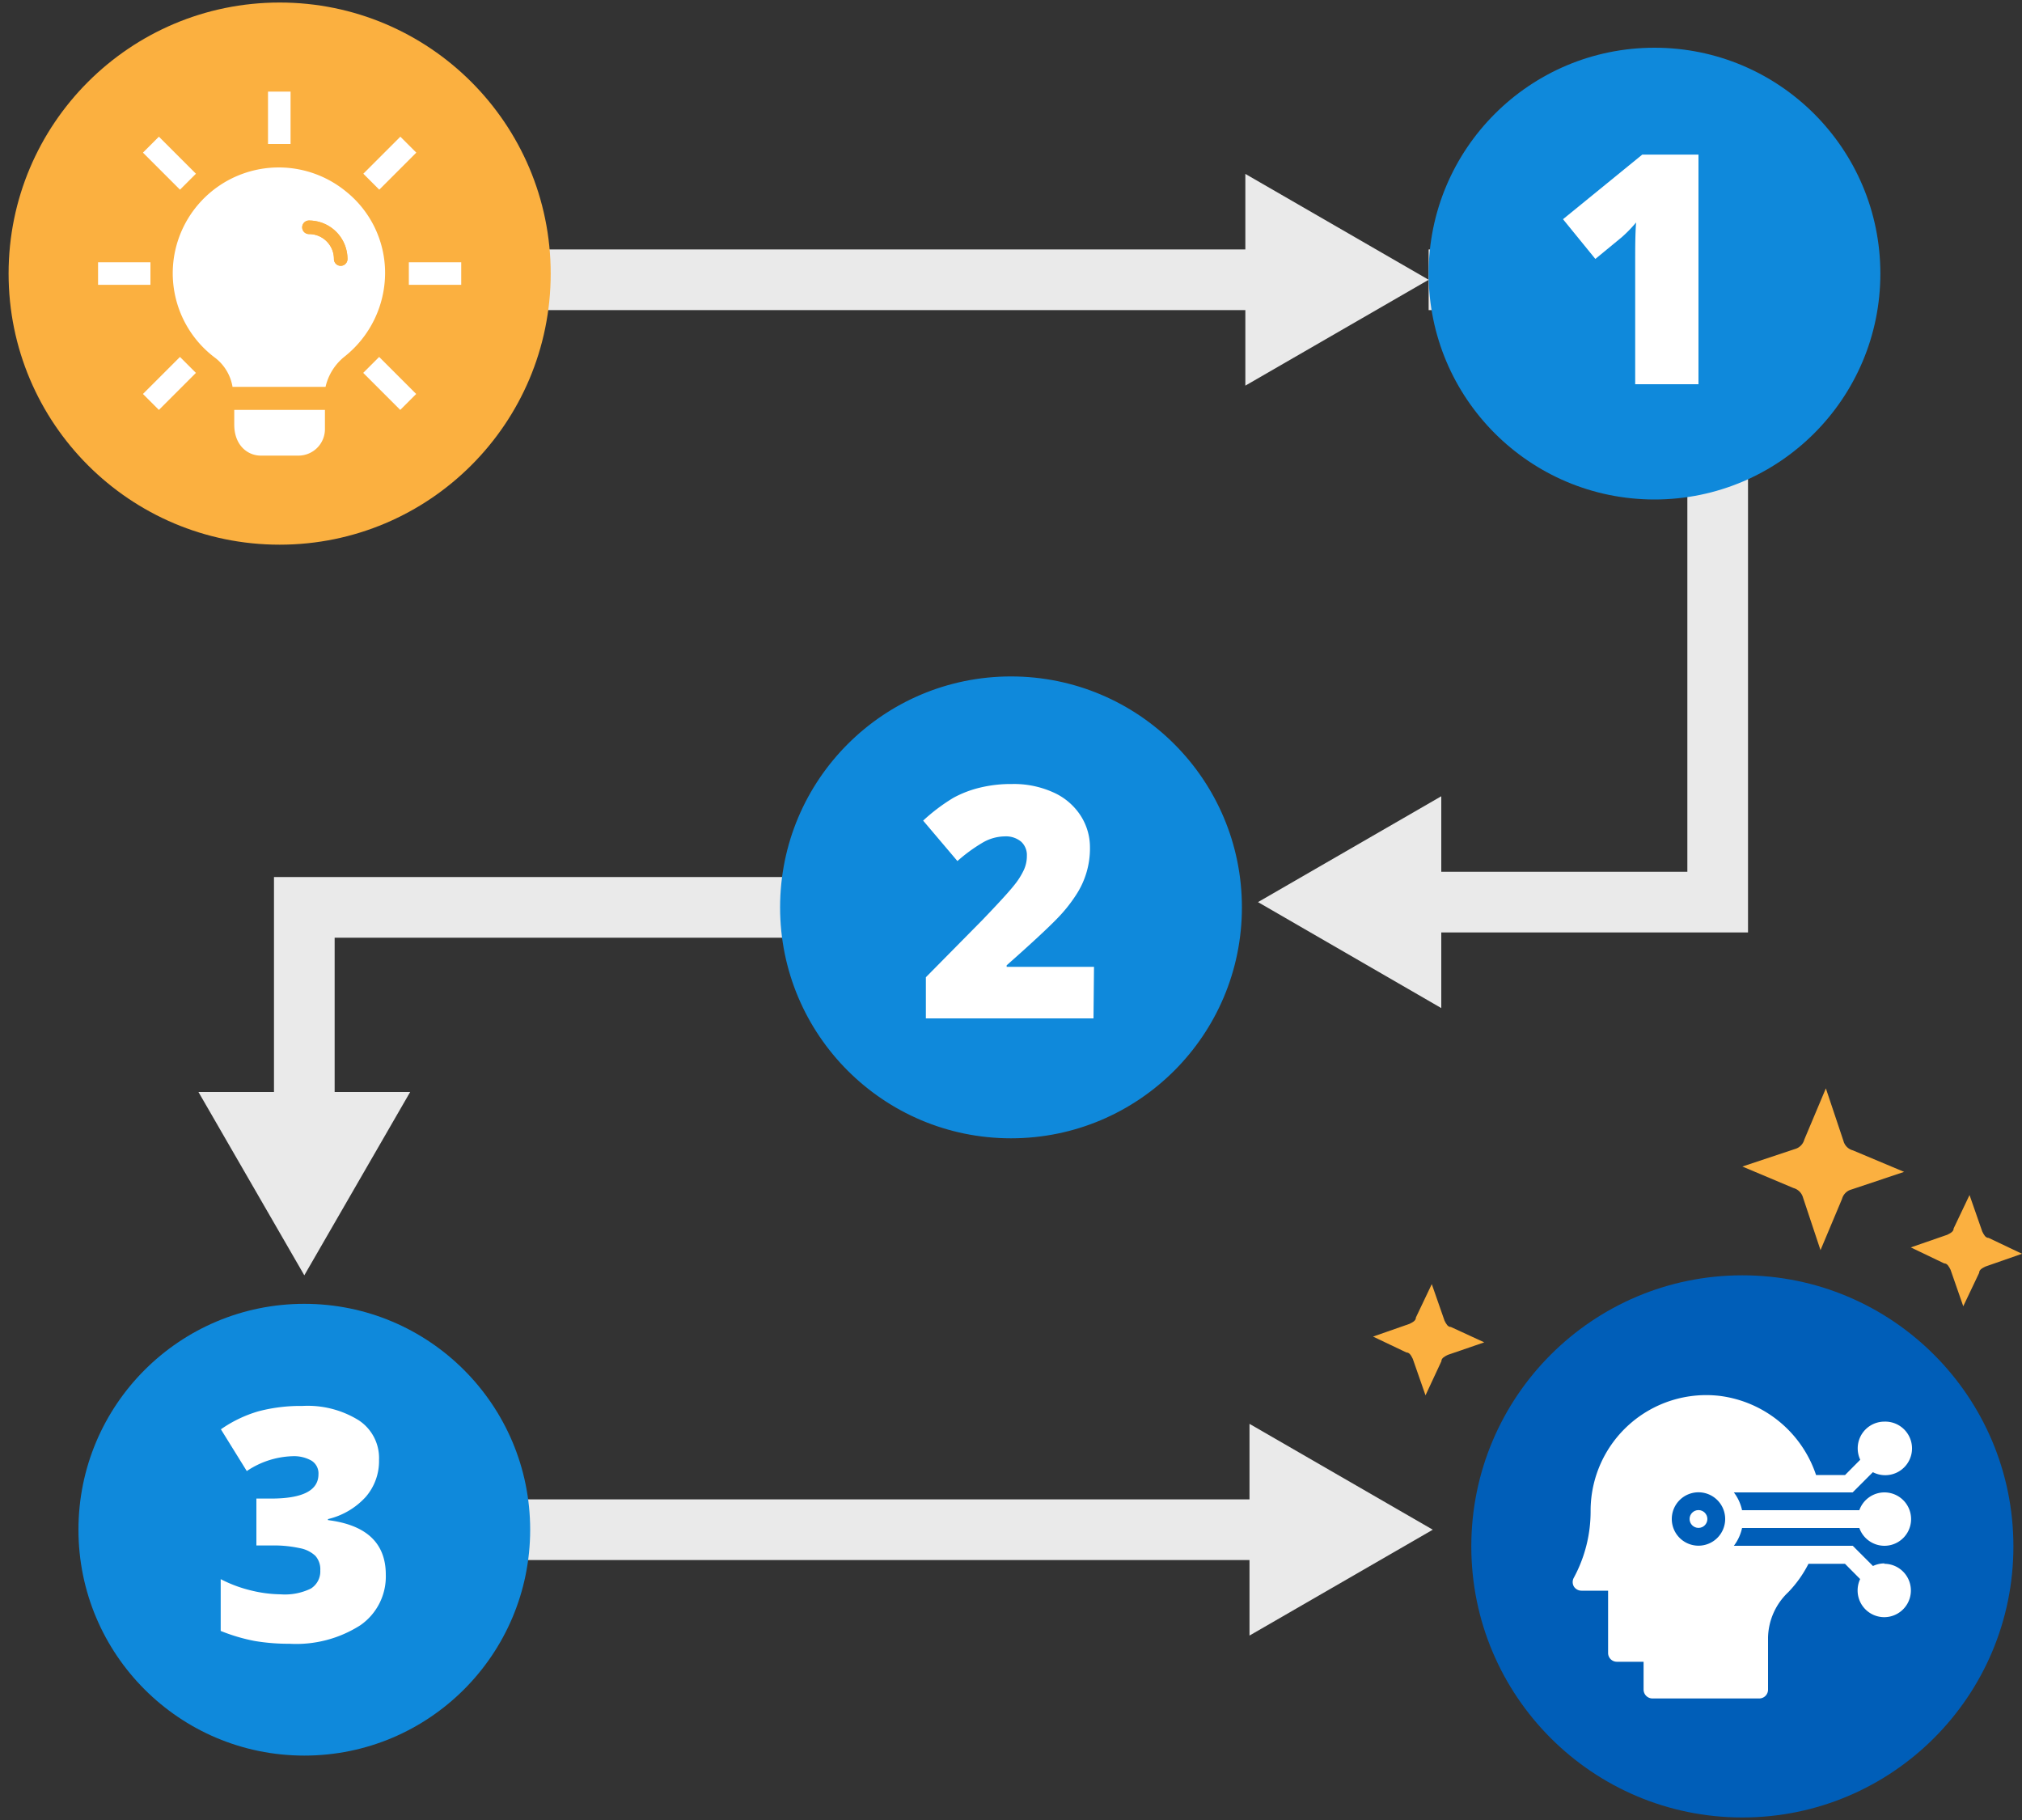
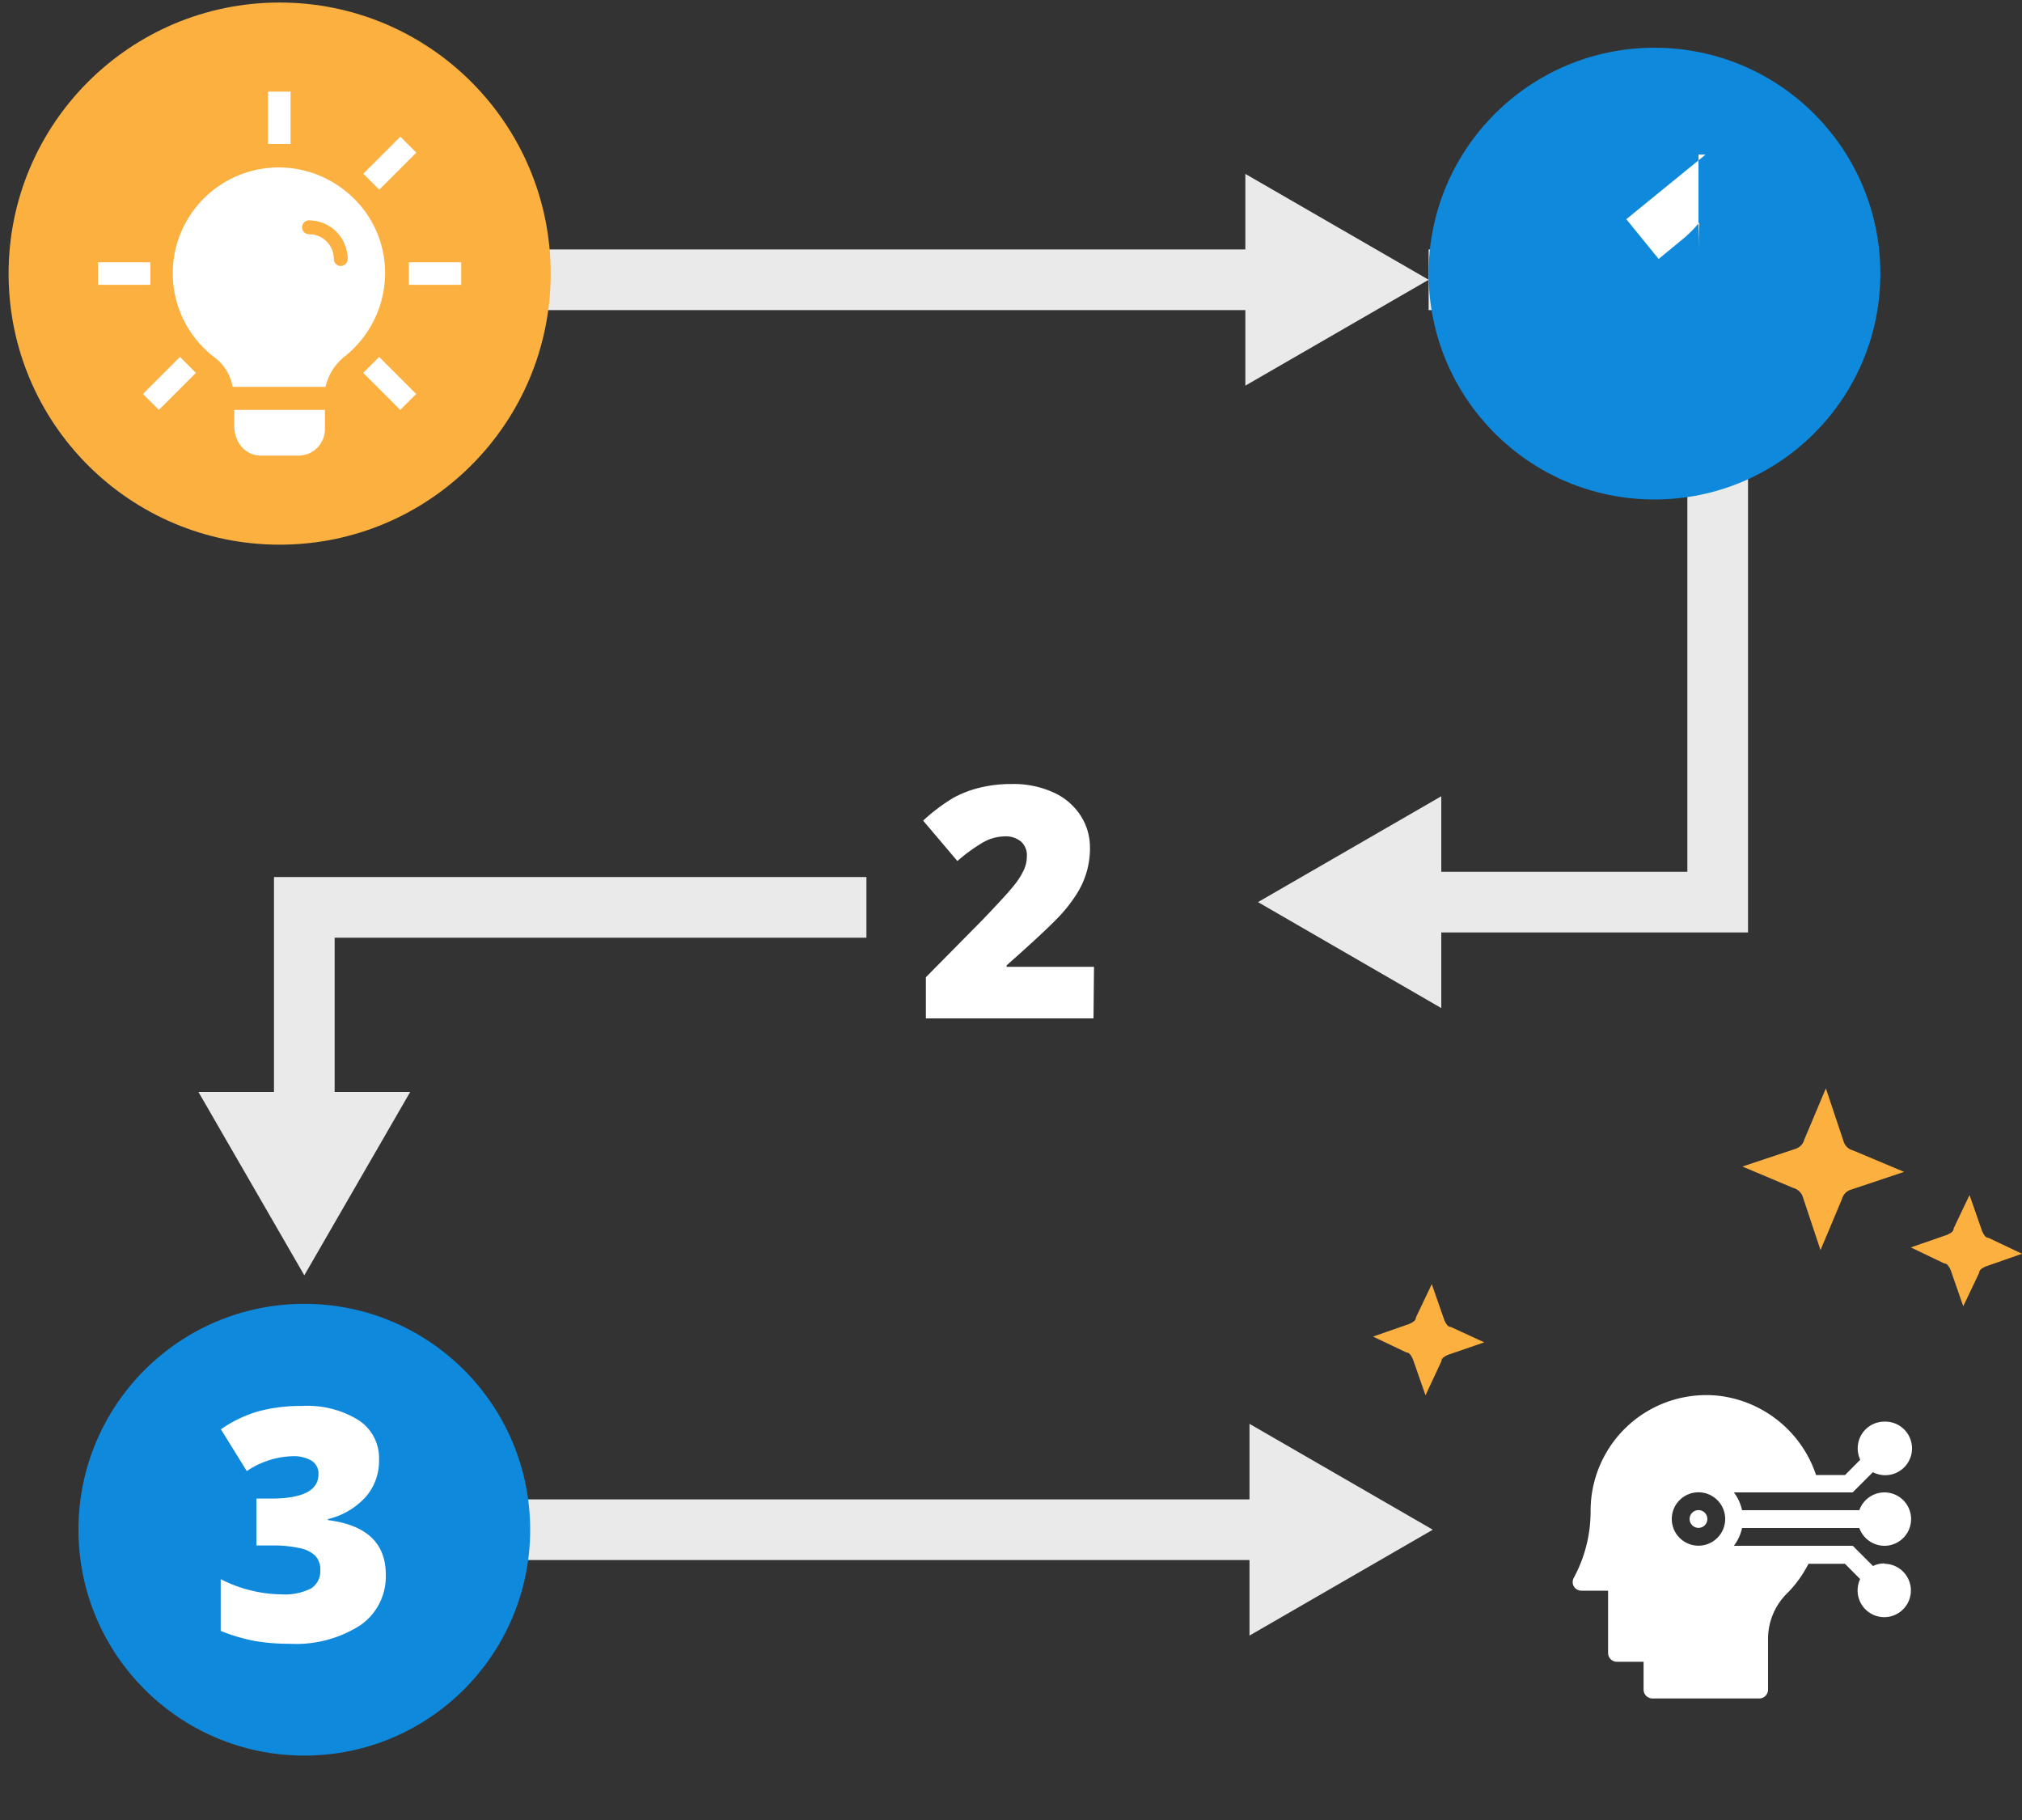
<svg xmlns="http://www.w3.org/2000/svg" id="design" viewBox="0 0 200 180">
  <rect x="0" y="0" width="200" height="180" fill="#333333" stroke="none" />
  <defs>
    <style>.cls-1{fill:none;stroke:#eaeaea;stroke-width:6px;}.cls-1,.cls-7{stroke-miterlimit:10;}.cls-2{fill:#eaeaea;}.cls-3{fill:#fbb040;}.cls-4{fill:#fff;}.cls-5,.cls-7{fill:#0f89db;}.cls-6{fill:#005eb8;}.cls-7{stroke:#0f89db;}</style>
  </defs>
  <polyline class="cls-1" points="141.31 27.67 169.9 27.67 169.9 89.22 139.5 89.22" />
  <polygon class="cls-2" points="142.56 78.75 124.43 89.22 142.56 99.7 142.56 78.75" />
  <line class="cls-1" x1="30.1" y1="27.67" x2="126.24" y2="27.67" />
  <polygon class="cls-2" points="123.18 38.14 141.31 27.67 123.18 17.2 123.18 38.14" />
  <polyline class="cls-1" points="30.1 111.06 30.1 89.74 85.7 89.74" />
  <polygon class="cls-2" points="40.57 108 30.1 126.13 19.63 108 40.57 108" />
  <line class="cls-1" x1="126.65" y1="151.29" x2="49.42" y2="151.29" />
  <polygon class="cls-2" points="123.59 140.82 141.72 151.29 123.59 161.76 123.59 140.82" />
  <circle class="cls-3" cx="27.66" cy="27.06" r="26.81" />
  <path class="cls-4" d="M32.14,40.54v1.9a2.62,2.62,0,0,1-2.62,2.62H25.79c-1.28,0-2.62-1-2.62-3.07V40.54Z" />
  <path class="cls-4" d="M34.2,18.92a10.49,10.49,0,0,0-16.88,5.91,10.44,10.44,0,0,0,4,10.59A4.57,4.57,0,0,1,23,38.26h9.2a5.35,5.35,0,0,1,1.89-3,10.58,10.58,0,0,0,4-8.25A10.31,10.31,0,0,0,34.2,18.92Z" />
  <path class="cls-3" d="M34.37,25.62a.67.67,0,0,1-1.34,0,2.46,2.46,0,0,0-2.47-2.47.67.67,0,0,1,0-1.34A3.81,3.81,0,0,1,34.37,25.62Z" />
  <path class="cls-3" d="M34.37,25.62a.67.67,0,0,1-1.34,0,2.46,2.46,0,0,0-2.47-2.47.67.67,0,0,1,0-1.34A3.81,3.81,0,0,1,34.37,25.62Z" />
  <rect class="cls-4" x="26.51" y="9.06" width="2.23" height="5.18" />
  <rect class="cls-4" x="41.92" y="24.47" width="2.23" height="5.18" transform="translate(70.09 -15.98) rotate(90)" />
  <rect class="cls-4" x="11.18" y="24.47" width="2.23" height="5.18" transform="translate(39.35 14.76) rotate(90)" />
-   <rect class="cls-4" x="15.65" y="13.54" width="2.23" height="5.18" transform="translate(40.02 15.69) rotate(135)" />
  <rect class="cls-4" x="15.65" y="35.33" width="2.23" height="5.18" transform="translate(1.8 76.59) rotate(-135)" />
  <rect class="cls-4" x="37.44" y="13.54" width="2.23" height="5.18" transform="translate(22.7 -22.53) rotate(45)" />
  <rect class="cls-4" x="37.44" y="35.33" width="2.23" height="5.18" transform="translate(-15.53 38.37) rotate(-45)" />
  <circle class="cls-5" cx="163.65" cy="27.06" r="22.34" />
-   <circle class="cls-6" cx="172.34" cy="152.94" r="26.81" />
-   <path class="cls-4" d="M168,38h-6.26V26c0-1.47,0-2.82.09-4a12.92,12.92,0,0,1-1.43,1.47l-2.6,2.14-3.2-3.93,7.84-6.39H168Z" />
-   <circle class="cls-7" cx="100" cy="89.74" r="22.34" />
+   <path class="cls-4" d="M168,38V26c0-1.47,0-2.82.09-4a12.92,12.92,0,0,1-1.43,1.47l-2.6,2.14-3.2-3.93,7.84-6.39H168Z" />
  <path class="cls-4" d="M108.16,100.72H91.58V96.65L97.16,91q2.39-2.49,3.12-3.41a7.27,7.27,0,0,0,1-1.57,3.29,3.29,0,0,0,.29-1.38,1.79,1.79,0,0,0-.57-1.4,2.35,2.35,0,0,0-1.63-.52,4.44,4.44,0,0,0-2.18.62,16,16,0,0,0-2.49,1.82l-3.39-4a18.2,18.2,0,0,1,3-2.26,10.7,10.7,0,0,1,2.61-1,13,13,0,0,1,3.18-.36,9.43,9.43,0,0,1,4,.79,6.23,6.23,0,0,1,2.71,2.22,5.76,5.76,0,0,1,1,3.24,8.36,8.36,0,0,1-1.38,4.73,14.86,14.86,0,0,1-1.86,2.32c-.78.81-2.43,2.36-5,4.63v.15h8.64Z" />
  <circle class="cls-5" cx="30.1" cy="151.29" r="22.34" />
  <path class="cls-4" d="M37.49,144.38a5.41,5.41,0,0,1-1.3,3.65,7.32,7.32,0,0,1-3.75,2.21v.1q5.72.72,5.72,5.4a5.86,5.86,0,0,1-2.52,5,11.77,11.77,0,0,1-7,1.83,20.27,20.27,0,0,1-3.42-.27,17.86,17.86,0,0,1-3.39-1v-5.12a13.25,13.25,0,0,0,3.05,1.13,12.84,12.84,0,0,0,2.87.37,5.87,5.87,0,0,0,3-.57,2,2,0,0,0,.93-1.79,2,2,0,0,0-.49-1.45,3.08,3.08,0,0,0-1.56-.76,12,12,0,0,0-2.81-.26H25.36v-4.64H26.8c3.14,0,4.7-.8,4.7-2.41a1.48,1.48,0,0,0-.69-1.34,3.52,3.52,0,0,0-1.87-.44,8.53,8.53,0,0,0-4.53,1.47l-2.56-4.13a12.63,12.63,0,0,1,3.71-1.78,16.29,16.29,0,0,1,4.35-.53,9.57,9.57,0,0,1,5.56,1.41A4.46,4.46,0,0,1,37.49,144.38Z" />
  <circle class="cls-4" cx="168" cy="150.23" r="0.88" />
  <path class="cls-4" d="M186.39,154.62a2.68,2.68,0,0,0-1.13.26l-2-2H171.5a4.43,4.43,0,0,0,.81-1.76h11.6a2.64,2.64,0,0,0,2.48,1.76,2.64,2.64,0,1,0,0-5.28,2.64,2.64,0,0,0-2.48,1.76h-11.6a4.43,4.43,0,0,0-.81-1.76h11.75l2-2a2.65,2.65,0,1,0,1.13-5,2.64,2.64,0,0,0-2.63,2.64,2.67,2.67,0,0,0,.25,1.13l-1.5,1.51h-2.87a11.58,11.58,0,0,0-9.49-7.82,11.44,11.44,0,0,0-12.81,11.35,13.78,13.78,0,0,1-1.66,6.63.88.88,0,0,0,0,.86.89.89,0,0,0,.75.42h2.64v6.15a.87.87,0,0,0,.88.88h2.63v2.75a.88.88,0,0,0,.88.88H174a.87.87,0,0,0,.88-.88v-5.15a6.35,6.35,0,0,1,2-4.48,11.56,11.56,0,0,0,2-2.81h3.61l1.5,1.51a2.67,2.67,0,0,0-.25,1.13,2.64,2.64,0,0,0,2.63,2.64,2.64,2.64,0,1,0,0-5.28ZM168,152.87a2.64,2.64,0,1,1,2.64-2.64A2.64,2.64,0,0,1,168,152.87Z" />
  <path class="cls-3" d="M146.81,132.76,143.2,134c-.32.16-.63.32-.63.63L141,138l-1.26-3.61c-.16-.32-.32-.63-.63-.63l-3.3-1.57,3.61-1.26c.32-.16.63-.32.63-.63l1.57-3.3,1.26,3.61c.16.32.32.63.63.63Z" />
  <path class="cls-3" d="M200,124l-3.61,1.26c-.32.16-.63.31-.63.63l-1.57,3.3-1.26-3.62c-.16-.31-.32-.62-.63-.62l-3.3-1.58,3.61-1.25c.32-.16.63-.32.63-.63l1.57-3.3,1.26,3.61c.16.32.32.63.63.63Z" />
  <path class="cls-3" d="M188.34,115.9l-5.2,1.74a1.32,1.32,0,0,0-.94.93l-2.13,5.07-1.73-5.2a1.35,1.35,0,0,0-.94-.94l-5.06-2.13,5.2-1.73a1.33,1.33,0,0,0,.93-.94l2.13-5.06,1.74,5.2a1.3,1.3,0,0,0,.93.93Z" />
</svg>